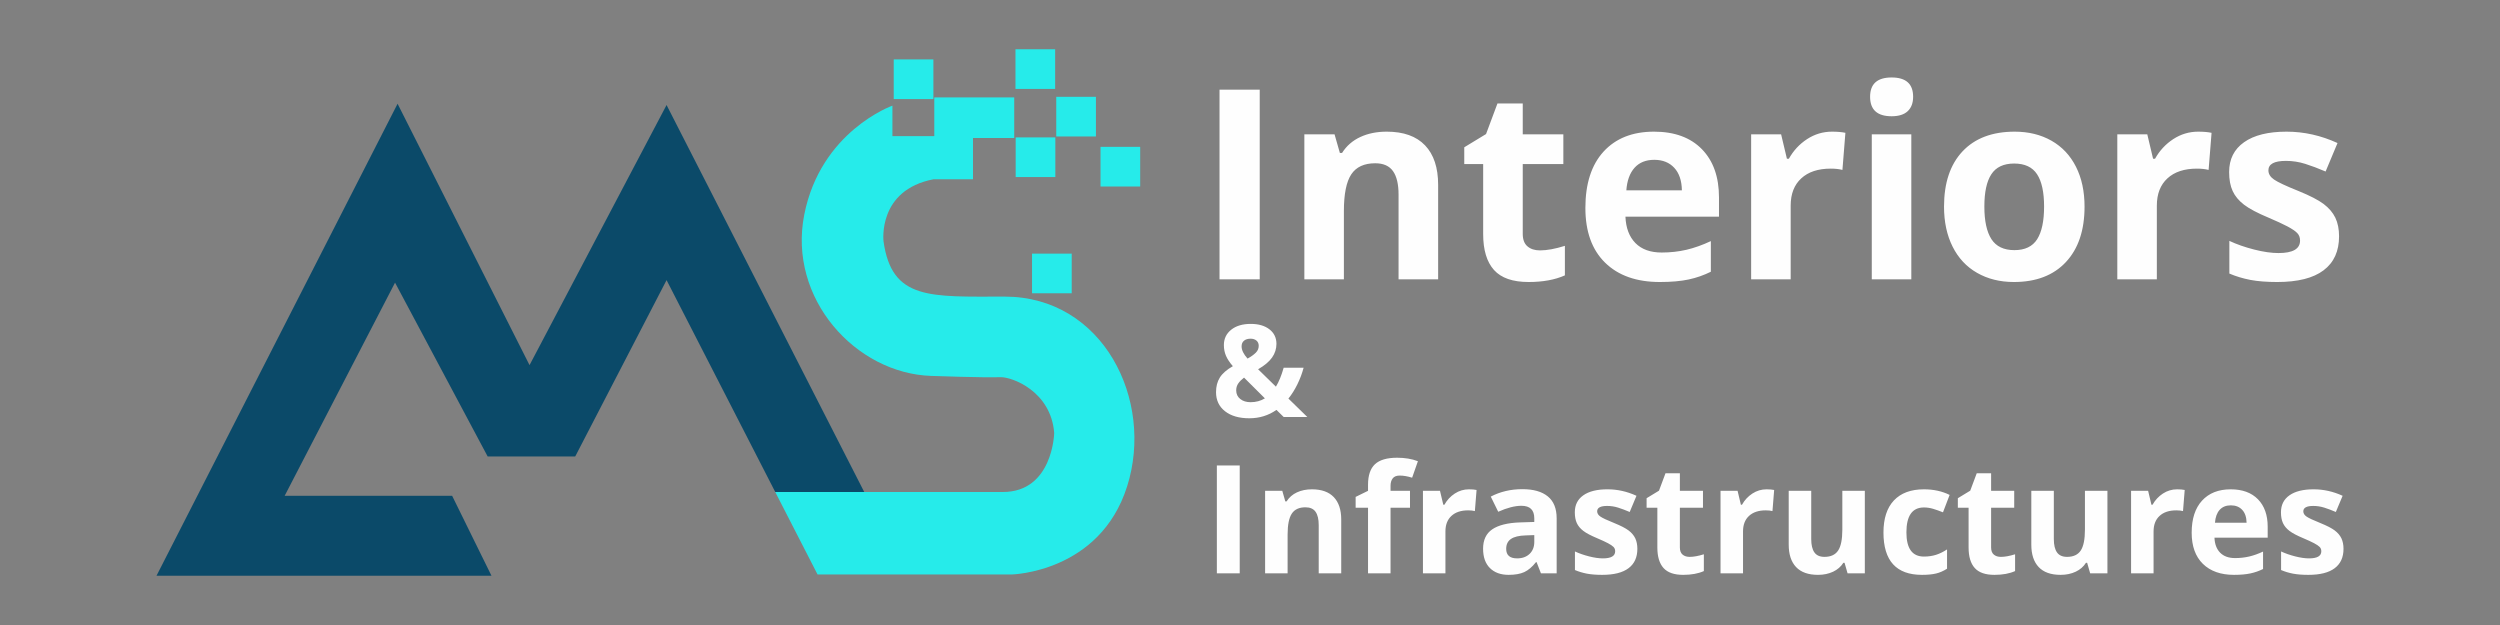
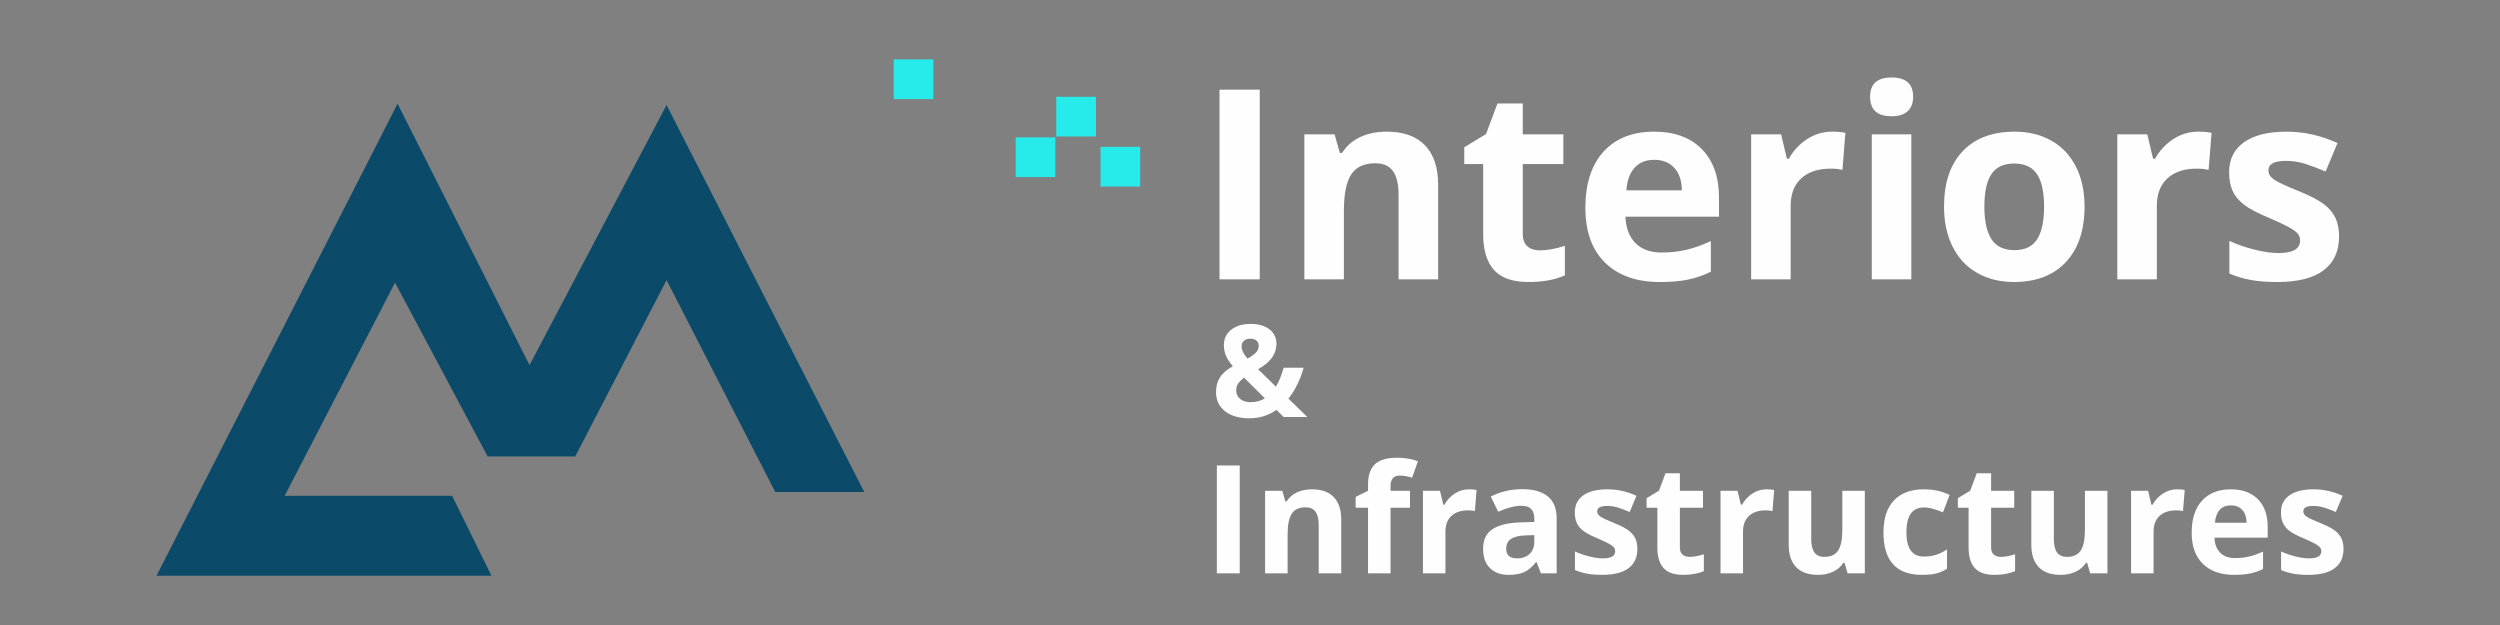
<svg xmlns="http://www.w3.org/2000/svg" xml:space="preserve" width="304.8mm" height="76.2mm" version="1.1" style="shape-rendering:geometricPrecision; text-rendering:geometricPrecision; image-rendering:optimizeQuality; fill-rule:evenodd; clip-rule:evenodd" viewBox="0 0 30479.98 7619.98">
  <rect x="0" y="0" width="30479.98" height="7619.98" fill="#808080" stroke="none" />
  <defs>
    <style type="text/css">
   
    .fil2 {fill:#FEFEFE;fill-rule:nonzero}
    .fil0 {fill:#0B4A69;fill-rule:nonzero}
    .fil1 {fill:#26EBEA;fill-rule:nonzero}
   
  </style>
  </defs>
  <g id="Layer_x0020_1">
    <g id="_1188539264">
      <path class="fil0" d="M8126.76 1280.28l-1670.7 3171.25 -1608.83 -3186.71 -2939.21 5754.65 4083.95 0 -479.55 -974.58 -2041.97 0 1345.84 -2598.87 1129.28 2119.32 1067.39 0 1113.8 -2150.26 1325.12 2583.4c119.5,0 571.66,0 1084.99,0l-2410.11 -4718.2z" />
-       <path class="fil1" d="M11352.16 4583.02c0,0 649.72,23.21 843.09,15.47 139.97,-5.6 618.77,170.16 657.45,680.66 0,0 -15.47,719.33 -626.51,719.33 -611.05,0 -2774.47,0 -2774.47,0l515.92 1005.51 2366.83 0c0,0 1075.13,-23.19 1407.73,-1075.12 332.59,-1051.93 -293.92,-2312.68 -1492.81,-2312.68 -904.97,0 -1376.79,46.4 -1477.34,-672.93 0,0 -77.34,-626.51 611.05,-758.01l479.55 0 0 -502.75 502.76 0 0 -495.03 -974.58 0 0 471.82 -510.49 0 0 -371.27c0,0 -874.03,309.39 -1075.13,1330.38 -201.1,1020.99 626.52,1933.68 1546.95,1964.62z" />
      <polygon class="fil1" points="11379.87,1207.84 10896.29,1207.84 10896.29,724.27 11379.87,724.27 " />
-       <polygon class="fil1" points="12864.35,1084.09 12380.77,1084.09 12380.77,600.51 12864.35,600.51 " />
      <polygon class="fil1" points="13361.45,1663.88 12877.88,1663.88 12877.88,1180.3 13361.45,1180.3 " />
      <polygon class="fil1" points="12866.63,2158.71 12383.05,2158.71 12383.05,1675.12 12866.63,1675.12 " />
      <polygon class="fil1" points="13901.26,2273.96 13417.69,2273.96 13417.69,1790.39 13901.26,1790.39 " />
-       <polygon class="fil1" points="13066.26,3575.71 12582.68,3575.71 12582.68,3092.13 13066.26,3092.13 " />
    </g>
    <path class="fil2" d="M14868.48 3405.8l0 -2312.34 490.1 0 0 2312.34 -490.1 0zm2665.33 0l-482.54 0 0 -1032.57c0,-127.37 -22.67,-223.45 -68.01,-287.15 -45.34,-63.69 -117.13,-95.53 -216.45,-95.53 -134.4,0 -232.09,44.8 -292.01,134.94 -59.91,90.14 -90.14,239.65 -90.14,448.54l0 831.77 -482 0 0 -1768.26 368.11 0 64.77 226.7 27 0c53.97,-85.28 127.92,-150.05 222.37,-193.77 93.92,-43.72 201.34,-65.31 321.16,-65.31 205.65,0 361.64,55.59 467.98,166.79 106.32,111.18 159.76,271.49 159.76,481.46l0 1152.39zm1241.45 -353c84.75,0 185.69,-18.35 303.89,-55.6l0 360.02c-120.36,53.98 -267.72,80.97 -442.6,80.97 -193.23,0 -333.57,-48.58 -421.56,-146.28 -87.98,-97.7 -132.24,-243.97 -132.24,-438.83l0 -852.81 -230.48 0 0 -204.57 265.57 -161.39 139.25 -372.98 308.21 0 0 376.21 494.96 0 0 362.73 -494.96 0 0 851.73c0,68.56 19.43,119.29 57.75,151.68 38.33,32.93 89.06,49.12 152.21,49.12zm1393.66 -1104.35c-102.55,0 -182.43,32.38 -240.73,97.15 -57.76,64.78 -91.22,156.54 -99.85,275.29l677.39 0c-2.16,-118.75 -32.92,-210.51 -93.37,-275.29 -59.91,-64.77 -141.42,-97.15 -243.44,-97.15zm68.02 1489.74c-285,0 -507.38,-78.81 -667.69,-235.88 -160.31,-157.07 -240.2,-379.45 -240.2,-667.14 0,-296.33 73.95,-525.19 221.84,-687.12 148.44,-161.93 353.01,-242.89 614.8,-242.89 249.9,0 444.22,71.24 583.47,213.21 139.26,142.49 208.9,338.43 208.9,589.41l0 233.72 -1140.52 0c5.39,137.1 45.88,244.51 121.45,321.7 76.11,77.19 182.98,115.5 320.07,115.5 106.34,0 207.28,-11.33 302.27,-33.46 94.46,-22.13 193.77,-57.21 297.41,-105.79l0 373.51c-84.74,42.11 -174.89,73.95 -270.96,94.46 -95.54,20.51 -212.67,30.77 -350.84,30.77zm2099.12 -1833.03c65.31,0 119.84,4.86 163.01,14.03l-36.16 452.33c-39.4,-10.26 -86.36,-15.66 -142.49,-15.66 -153.84,0 -273.67,39.41 -359.49,118.75 -85.82,78.8 -129,189.45 -129,331.95l0 899.24 -482.01 0 0 -1768.26 365.42 0 70.71 297.95 23.75 0c55.05,-98.78 129,-178.65 222.38,-239.65 92.84,-60.45 194.32,-90.68 303.88,-90.68zm464.2 -425.34c0,-157.06 87.43,-235.33 262.32,-235.33 174.88,0 262.32,78.27 262.32,235.33 0,75.03 -21.58,133.33 -65.31,174.89 -43.72,41.56 -109.56,62.61 -197.01,62.61 -174.89,0 -262.32,-79.35 -262.32,-237.5zm502.51 2225.98l-482 0 0 -1768.26 482 0 0 1768.26zm890.61 -887.37c0,174.89 28.61,307.13 85.82,396.73 57.76,89.6 151.14,134.4 280.68,134.4 128.46,0 220.76,-44.26 277.44,-133.32 56.13,-89.06 84.2,-221.84 84.2,-397.81 0,-174.88 -28.07,-306.04 -85.28,-393.48 -56.67,-87.44 -150.06,-131.16 -279.6,-131.16 -128.46,0 -221.3,43.72 -277.98,130.62 -57.21,86.9 -85.28,218.06 -85.28,394.02zm1221.48 1.08c0,287.7 -75.57,512.78 -227.24,675.25 -151.67,162.46 -363.26,243.43 -634.22,243.43 -169.48,0 -318.99,-37.25 -449.08,-111.73 -129.54,-73.95 -228.86,-180.82 -298.48,-320.08 -69.64,-139.26 -104.18,-301.73 -104.18,-486.87 0,-289.31 75.03,-513.85 225.62,-674.16 151.13,-160.31 362.72,-240.19 635.84,-240.19 169.48,0 318.99,36.7 449.08,110.65 129.55,73.95 228.86,179.74 298.48,317.92 69.64,138.18 104.18,300.11 104.18,485.78zm1385.57 -914.35c65.31,0 119.83,4.86 163.01,14.03l-36.16 452.33c-39.4,-10.26 -86.37,-15.66 -142.5,-15.66 -153.83,0 -273.66,39.41 -359.48,118.75 -85.82,78.8 -129,189.45 -129,331.95l0 899.24 -482.01 0 0 -1768.26 365.42 0 70.71 297.95 23.75 0c55.05,-98.78 129,-178.65 222.37,-239.65 92.84,-60.45 194.32,-90.68 303.89,-90.68zm1717.52 1276c0,181.35 -62.62,319.53 -188.92,414.53 -125.76,95 -314.14,142.5 -565.13,142.5 -128.46,0 -238.03,-8.64 -328.72,-25.91 -90.67,-17.81 -175.42,-43.18 -254.76,-77.18l0 -398.35c89.6,42.1 190.54,77.19 302.81,105.79 112.26,28.61 211.04,42.64 296.33,42.64 175.42,0 262.86,-50.73 262.86,-152.21 0,-37.78 -11.88,-68.55 -35.08,-92.3 -23.22,-23.75 -63.16,-50.73 -119.83,-80.96 -57.22,-29.69 -132.79,-64.77 -227.79,-105.25 -136.01,-56.68 -235.87,-109.58 -299.56,-158.15 -63.69,-48.58 -110.11,-104.18 -139.26,-166.79 -29.15,-63.16 -43.18,-140.34 -43.18,-232.1 0,-156.53 60.45,-277.97 182.44,-363.8 121.44,-85.82 294.17,-128.46 517.63,-128.46 213.2,0 419.93,46.42 621.27,138.71l-145.2 347.07c-88.52,-37.78 -171.1,-69.09 -248.29,-93.37 -76.64,-24.3 -155.45,-36.17 -235.34,-36.17 -142.49,0 -213.74,38.32 -213.74,115.51 0,43.18 23.21,80.97 69.09,112.27 45.88,31.85 146.28,78.8 301.18,140.88 137.64,56.14 239.12,108.49 303.35,157.07 64.23,48.58 111.73,104.17 142.5,167.33 30.22,63.69 45.34,139.25 45.34,226.7z" />
    <path class="fil2" d="M14835.89 6990.17l0 -1315.53 278.82 0 0 1315.53 -278.82 0zm1516.37 0l-274.53 0 0 -587.44c0,-72.47 -12.91,-127.14 -38.7,-163.37 -25.79,-36.23 -66.63,-54.35 -123.14,-54.35 -76.47,0 -132.04,25.48 -166.13,76.77 -34.08,51.28 -51.28,136.34 -51.28,255.18l0 473.21 -274.22 0 0 -1006 209.43 0 36.84 128.98 15.36 0c30.71,-48.52 72.78,-85.36 126.51,-110.25 53.44,-24.87 114.55,-37.15 182.72,-37.15 116.99,0 205.74,31.63 266.23,94.89 60.5,63.26 90.91,154.46 90.91,273.92l0 655.61zm838.32 -799.64l-237.06 0 0 799.64 -274.53 0 0 -799.64 -151.09 0 0 -132.35 151.09 -74.01 0 -73.69c0,-114.54 28.25,-198.07 84.44,-250.58 56.51,-52.82 146.79,-79.23 270.85,-79.23 94.58,0 178.72,14.13 252.73,42.37l-70.33 201.15c-54.96,-17.51 -105.94,-26.1 -152.61,-26.1 -39.01,0 -67.25,11.66 -84.45,34.69 -17.51,23.03 -26.1,52.52 -26.1,88.45l0 62.94 237.06 0 0 206.36zm718.88 -224.78c37.16,0 68.18,2.77 92.74,7.99l-20.57 257.33c-22.42,-5.83 -49.14,-8.9 -81.07,-8.9 -87.52,0 -155.69,22.41 -204.52,67.55 -48.82,44.84 -73.39,107.79 -73.39,188.86l0 511.59 -274.22 0 0 -1006 207.89 0 40.23 169.52 13.51 0c31.32,-56.2 73.4,-101.65 126.52,-136.35 52.82,-34.4 110.54,-51.59 172.88,-51.59zm877.64 1024.42l-53.13 -136.64 -7.06 0c-46.36,58.34 -93.96,98.87 -142.79,121.29 -48.82,22.41 -112.39,33.78 -191,33.78 -96.73,0 -172.58,-27.63 -228.16,-82.91 -55.58,-55.28 -83.22,-133.89 -83.22,-235.84 0,-106.86 37.46,-185.79 112.08,-236.45 74.62,-50.67 187.32,-78.92 337.79,-84.14l174.42 -5.54 0 -44.21c0,-101.95 -52.2,-152.93 -156.61,-152.93 -80.15,0 -174.73,24.26 -283.13,72.78l-90.89 -184.86c115.77,-60.5 244.13,-90.59 385.08,-90.59 134.81,0 238.3,29.48 310.15,88.13 72.16,58.65 108.09,148.02 108.09,268.08l0 670.05 -191.62 0zm-81.07 -466.15l-105.94 3.69c-79.84,2.45 -139.41,16.58 -178.41,43.3 -39,26.4 -58.35,66.63 -58.35,120.68 0,77.39 44.53,116.07 133.27,116.07 63.57,0 114.24,-18.41 152.31,-54.96 38.08,-36.54 57.12,-85.37 57.12,-145.86l0 -82.92zm1256.59 167.67c0,103.18 -35.63,181.79 -107.48,235.84 -71.56,54.05 -178.73,81.07 -321.52,81.07 -73.09,0 -135.42,-4.91 -187.01,-14.74 -51.59,-10.13 -99.8,-24.57 -144.94,-43.91l0 -226.63c50.97,23.96 108.4,43.91 172.27,60.19 63.87,16.27 120.07,24.25 168.59,24.25 99.8,0 149.54,-28.86 149.54,-86.59 0,-21.5 -6.75,-39 -19.96,-52.51 -13.2,-13.51 -35.92,-28.87 -68.17,-46.06 -32.55,-16.89 -75.54,-36.85 -129.58,-59.88 -77.39,-32.25 -134.2,-62.34 -170.43,-89.97 -36.24,-27.65 -62.65,-59.27 -79.23,-94.9 -16.59,-35.93 -24.57,-79.84 -24.57,-132.04 0,-89.05 34.4,-158.15 103.8,-206.97 69.09,-48.83 167.36,-73.09 294.49,-73.09 121.29,0 238.91,26.41 353.44,78.92l-82.59 197.46c-50.37,-21.5 -97.35,-39.31 -141.26,-53.13 -43.61,-13.82 -88.44,-20.58 -133.89,-20.58 -81.07,0 -121.61,21.81 -121.61,65.72 0,24.56 13.2,46.06 39.31,63.87 26.1,18.12 83.22,44.83 171.35,80.15 78.3,31.94 136.04,61.72 172.58,89.36 36.55,27.64 63.57,59.27 81.07,95.2 17.2,36.24 25.8,79.23 25.8,128.97zm637.8 97.66c48.21,0 105.64,-10.45 172.89,-31.64l0 204.83c-68.48,30.7 -152.31,46.06 -251.81,46.06 -109.93,0 -189.78,-27.63 -239.83,-83.22 -50.06,-55.58 -75.24,-138.8 -75.24,-249.66l0 -485.19 -131.12 0 0 -116.38 151.08 -91.82 79.23 -212.19 175.34 0 0 214.03 281.59 0 0 206.36 -281.59 0 0 484.58c0,39 11.06,67.86 32.87,86.29 21.8,18.73 50.66,27.95 86.59,27.95zm937.21 -823.6c37.16,0 68.18,2.77 92.75,7.99l-20.58 257.33c-22.42,-5.83 -49.14,-8.9 -81.07,-8.9 -87.52,0 -155.69,22.41 -204.52,67.55 -48.82,44.84 -73.39,107.79 -73.39,188.86l0 511.59 -274.22 0 0 -1006 207.89 0 40.23 169.52 13.51 0c31.33,-56.2 73.4,-101.65 126.52,-136.35 52.82,-34.4 110.54,-51.59 172.88,-51.59zm987.88 1024.42l-36.84 -128.66 -14.43 0c-29.48,46.98 -71.24,83.22 -124.99,108.7 -54.04,25.49 -115.46,38.39 -184.25,38.39 -118.22,0 -207.27,-31.63 -267.15,-94.89 -59.89,-63.26 -89.98,-154.46 -89.98,-273.31l0 -656.23 274.53 0 0 587.45c0,72.48 12.9,127.13 38.69,163.37 25.49,36.24 66.63,54.36 122.83,54.36 76.78,0 132.35,-25.8 166.44,-77.08 34.09,-51.29 51.28,-136.05 51.28,-254.88l0 -473.22 274.23 0 0 1006 -210.36 0zm906.82 18.43c-312.92,0 -469.22,-171.96 -469.22,-515.59 0,-171.05 42.38,-301.56 127.44,-391.84 85.37,-90.28 207.28,-135.42 366.04,-135.42 116.38,0 220.79,22.73 313.22,68.17l-81.07 212.2c-43.3,-17.2 -83.22,-31.64 -120.38,-42.69 -37.15,-11.06 -74.31,-16.58 -111.47,-16.58 -142.79,0 -214.03,101.34 -214.03,304.01 0,196.53 71.24,294.79 214.03,294.79 52.52,0 101.34,-7.05 146.48,-21.18 44.83,-14.12 89.97,-36.23 134.81,-66.03l0 235.23c-44.22,28.26 -89.06,47.91 -134.5,58.65 -45.14,10.75 -102.26,16.28 -171.35,16.28zm962.7 -219.25c48.21,0 105.64,-10.45 172.89,-31.64l0 204.83c-68.48,30.7 -152.31,46.06 -251.81,46.06 -109.93,0 -189.78,-27.63 -239.83,-83.22 -50.06,-55.58 -75.24,-138.8 -75.24,-249.66l0 -485.19 -131.12 0 0 -116.38 151.08 -91.82 79.23 -212.19 175.34 0 0 214.03 281.59 0 0 206.36 -281.59 0 0 484.58c0,39 11.06,67.86 32.87,86.29 21.8,18.73 50.66,27.95 86.59,27.95zm1088.29 200.82l-36.84 -128.66 -14.44 0c-29.47,46.98 -71.23,83.22 -124.98,108.7 -54.04,25.49 -115.46,38.39 -184.25,38.39 -118.22,0 -207.27,-31.63 -267.15,-94.89 -59.89,-63.26 -89.98,-154.46 -89.98,-273.31l0 -656.23 274.53 0 0 587.45c0,72.48 12.9,127.13 38.69,163.37 25.49,36.24 66.63,54.36 122.83,54.36 76.78,0 132.35,-25.8 166.44,-77.08 34.09,-51.29 51.28,-136.05 51.28,-254.88l0 -473.22 274.23 0 0 1006 -210.36 0zm1059.74 -1024.42c37.16,0 68.18,2.77 92.74,7.99l-20.57 257.33c-22.42,-5.83 -49.14,-8.9 -81.07,-8.9 -87.52,0 -155.69,22.41 -204.52,67.55 -48.82,44.84 -73.39,107.79 -73.39,188.86l0 511.59 -274.22 0 0 -1006 207.89 0 40.23 169.52 13.51 0c31.32,-56.2 73.39,-101.65 126.52,-136.35 52.82,-34.4 110.54,-51.59 172.88,-51.59zm655.62 195.31c-58.34,0 -103.79,18.42 -136.95,55.27 -32.87,36.85 -51.9,89.06 -56.82,156.61l385.4 0c-1.24,-67.55 -18.74,-119.76 -53.13,-156.61 -34.09,-36.85 -80.46,-55.27 -138.5,-55.27zm38.69 847.54c-162.13,0 -288.65,-44.83 -379.86,-134.19 -91.2,-89.37 -136.64,-215.89 -136.64,-379.55 0,-168.59 42.07,-298.79 126.21,-390.92 84.44,-92.12 200.82,-138.19 349.76,-138.19 142.18,0 252.73,40.54 331.96,121.3 79.22,81.07 118.84,192.53 118.84,335.33l0 132.96 -648.87 0c3.07,78 26.1,139.11 69.09,183.03 43.3,43.91 104.11,65.71 182.11,65.71 60.49,0 117.91,-6.45 171.96,-19.04 53.74,-12.58 110.24,-32.54 169.2,-60.19l0 212.51c-48.21,23.95 -99.49,42.06 -154.15,53.73 -54.36,11.68 -120.99,17.51 -199.61,17.51zm1334.58 -316.91c0,103.18 -35.63,181.79 -107.48,235.84 -71.56,54.05 -178.73,81.07 -321.51,81.07 -73.09,0 -135.43,-4.91 -187.02,-14.74 -51.59,-10.13 -99.8,-24.57 -144.94,-43.91l0 -226.63c50.97,23.96 108.4,43.91 172.27,60.19 63.87,16.27 120.07,24.25 168.59,24.25 99.8,0 149.55,-28.86 149.55,-86.59 0,-21.5 -6.76,-39 -19.96,-52.51 -13.2,-13.51 -35.93,-28.87 -68.17,-46.06 -32.56,-16.89 -75.55,-36.85 -129.59,-59.88 -77.39,-32.25 -134.19,-62.34 -170.43,-89.97 -36.24,-27.65 -62.65,-59.27 -79.23,-94.9 -16.58,-35.93 -24.56,-79.84 -24.56,-132.04 0,-89.05 34.39,-158.15 103.79,-206.97 69.09,-48.83 167.36,-73.09 294.49,-73.09 121.29,0 238.91,26.41 353.45,78.92l-82.6 197.46c-50.37,-21.5 -97.35,-39.31 -141.26,-53.13 -43.61,-13.82 -88.44,-20.58 -133.89,-20.58 -81.07,0 -121.6,21.81 -121.6,65.72 0,24.56 13.2,46.06 39.31,63.87 26.1,18.12 83.21,44.83 171.35,80.15 78.3,31.94 136.03,61.72 172.57,89.36 36.55,27.64 63.57,59.27 81.08,95.2 17.19,36.24 25.79,79.23 25.79,128.97z" />
    <path class="fil2" d="M15938.87 5083.89l-288.44 0 -88.04 -86.48c-97.46,68.2 -207.71,102.16 -330.76,102.16 -124.62,0 -223.38,-28.48 -296.27,-85.7 -72.9,-57.21 -109.47,-134.8 -109.47,-232.26 0,-70.02 15.41,-129.58 46.5,-178.96 30.83,-49.12 83.6,-95.37 158.59,-138.21 -38.14,-43.89 -66.1,-85.7 -83.34,-125.67 -17.25,-40.23 -26.13,-83.86 -26.13,-131.15 0,-77.6 29.78,-140.04 89.35,-187.59 59.3,-47.29 138.99,-71.06 238.27,-71.06 95.1,0 170.86,21.94 227.83,66.09 56.95,44.16 85.43,103.21 85.43,177.14 0,60.61 -17.77,116.27 -53.04,166.43 -35.01,50.16 -91.96,97.97 -170.6,143.43l217.36 212.15c36.32,-59.83 67.67,-136.64 94.32,-230.7l243.24 0c-18.29,68.98 -43.63,136.12 -75.77,201.69 -32.13,65.59 -68.71,123.85 -109.47,174.27l230.44 224.42zm-867.14 -324.48c0,43.88 16.46,79.16 49.39,105.02 32.91,26.13 74.97,39.19 126.44,39.19 64.53,0 122.28,-15.68 174,-46.77l-254.21 -253.16c-29.52,22.73 -53.03,46.25 -70.01,70.54 -17.25,24.56 -25.61,53.04 -25.61,85.18zm274.59 -542.91c0,-27.18 -9.14,-48.34 -27.43,-64.01 -18.29,-15.42 -42.07,-23.25 -71.33,-23.25 -33.96,0 -60.87,8.09 -80.72,24.56 -19.6,16.19 -29.27,39.44 -29.27,69.49 0,44.94 24.04,94.58 72.63,148.66 43.9,-24.55 77.6,-48.59 101.11,-72.37 23.52,-23.77 35.01,-51.47 35.01,-83.08z" />
  </g>
</svg>